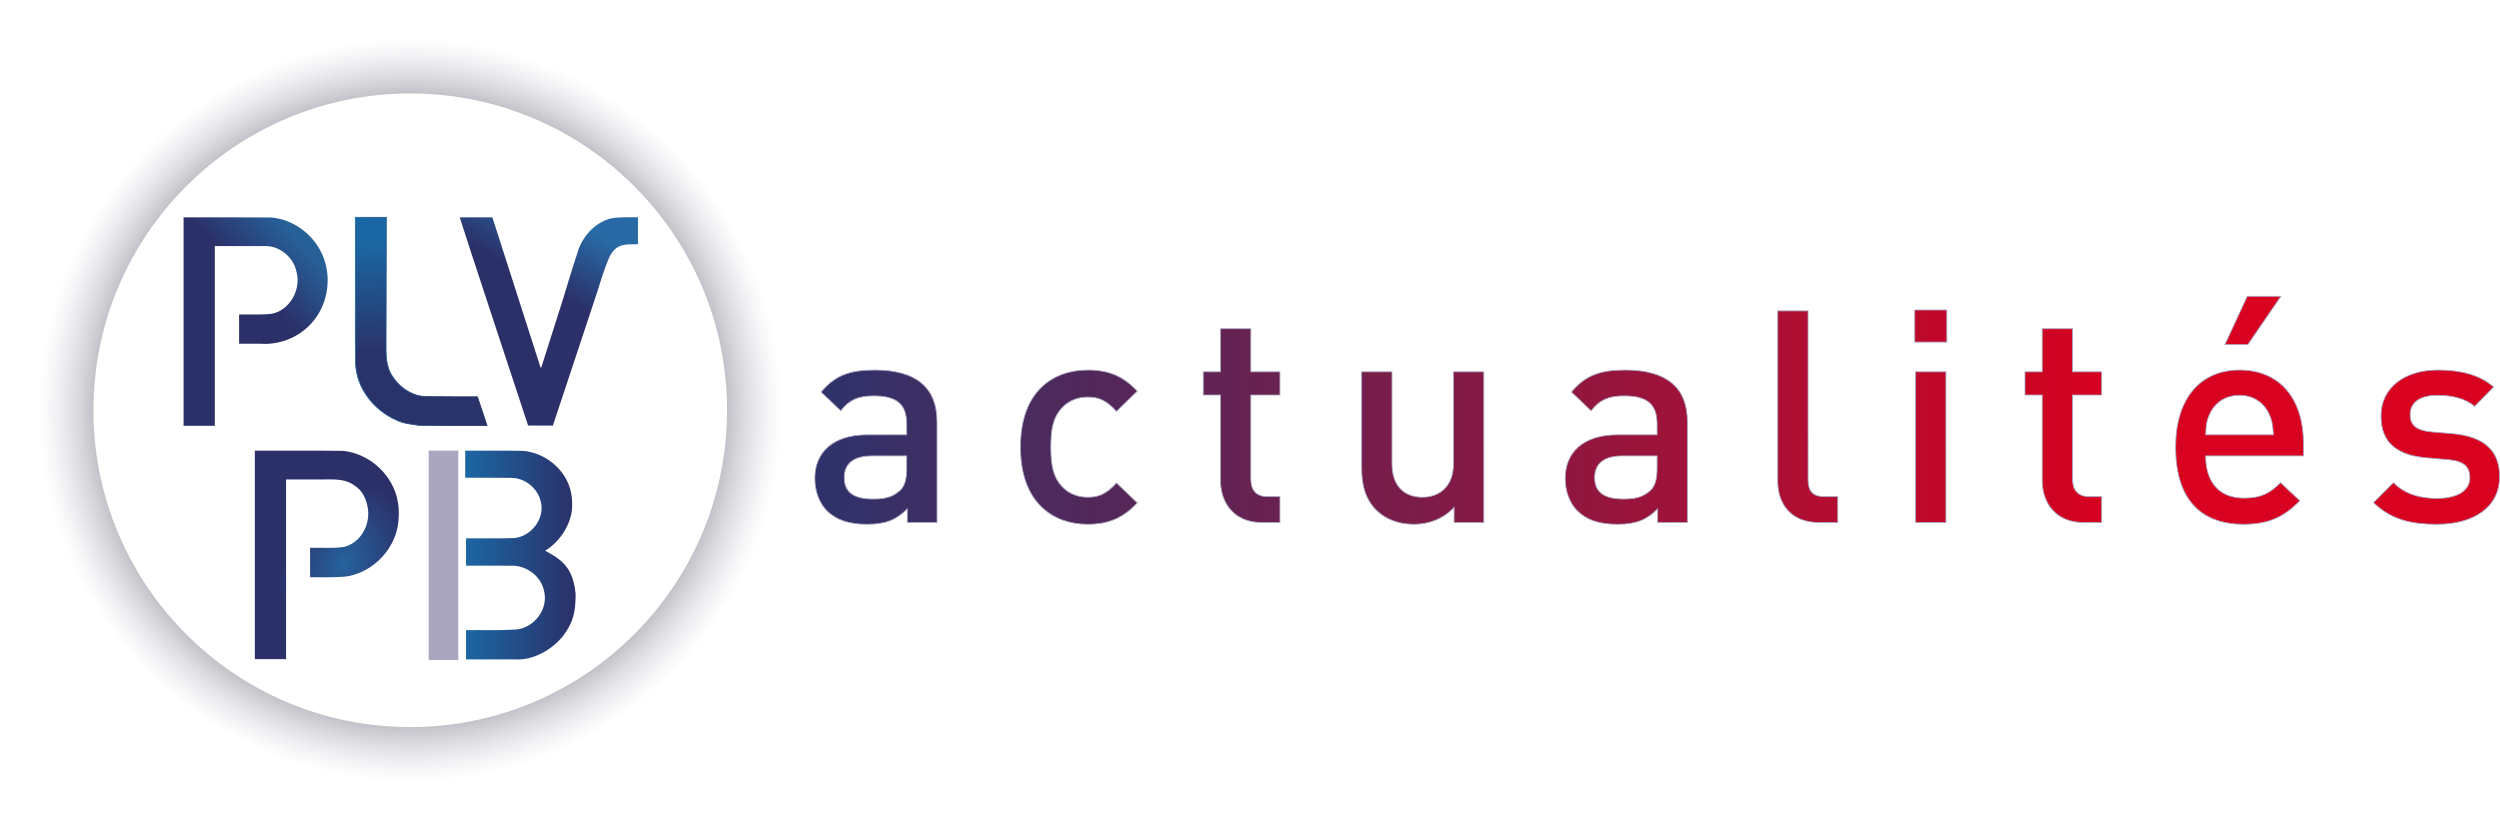
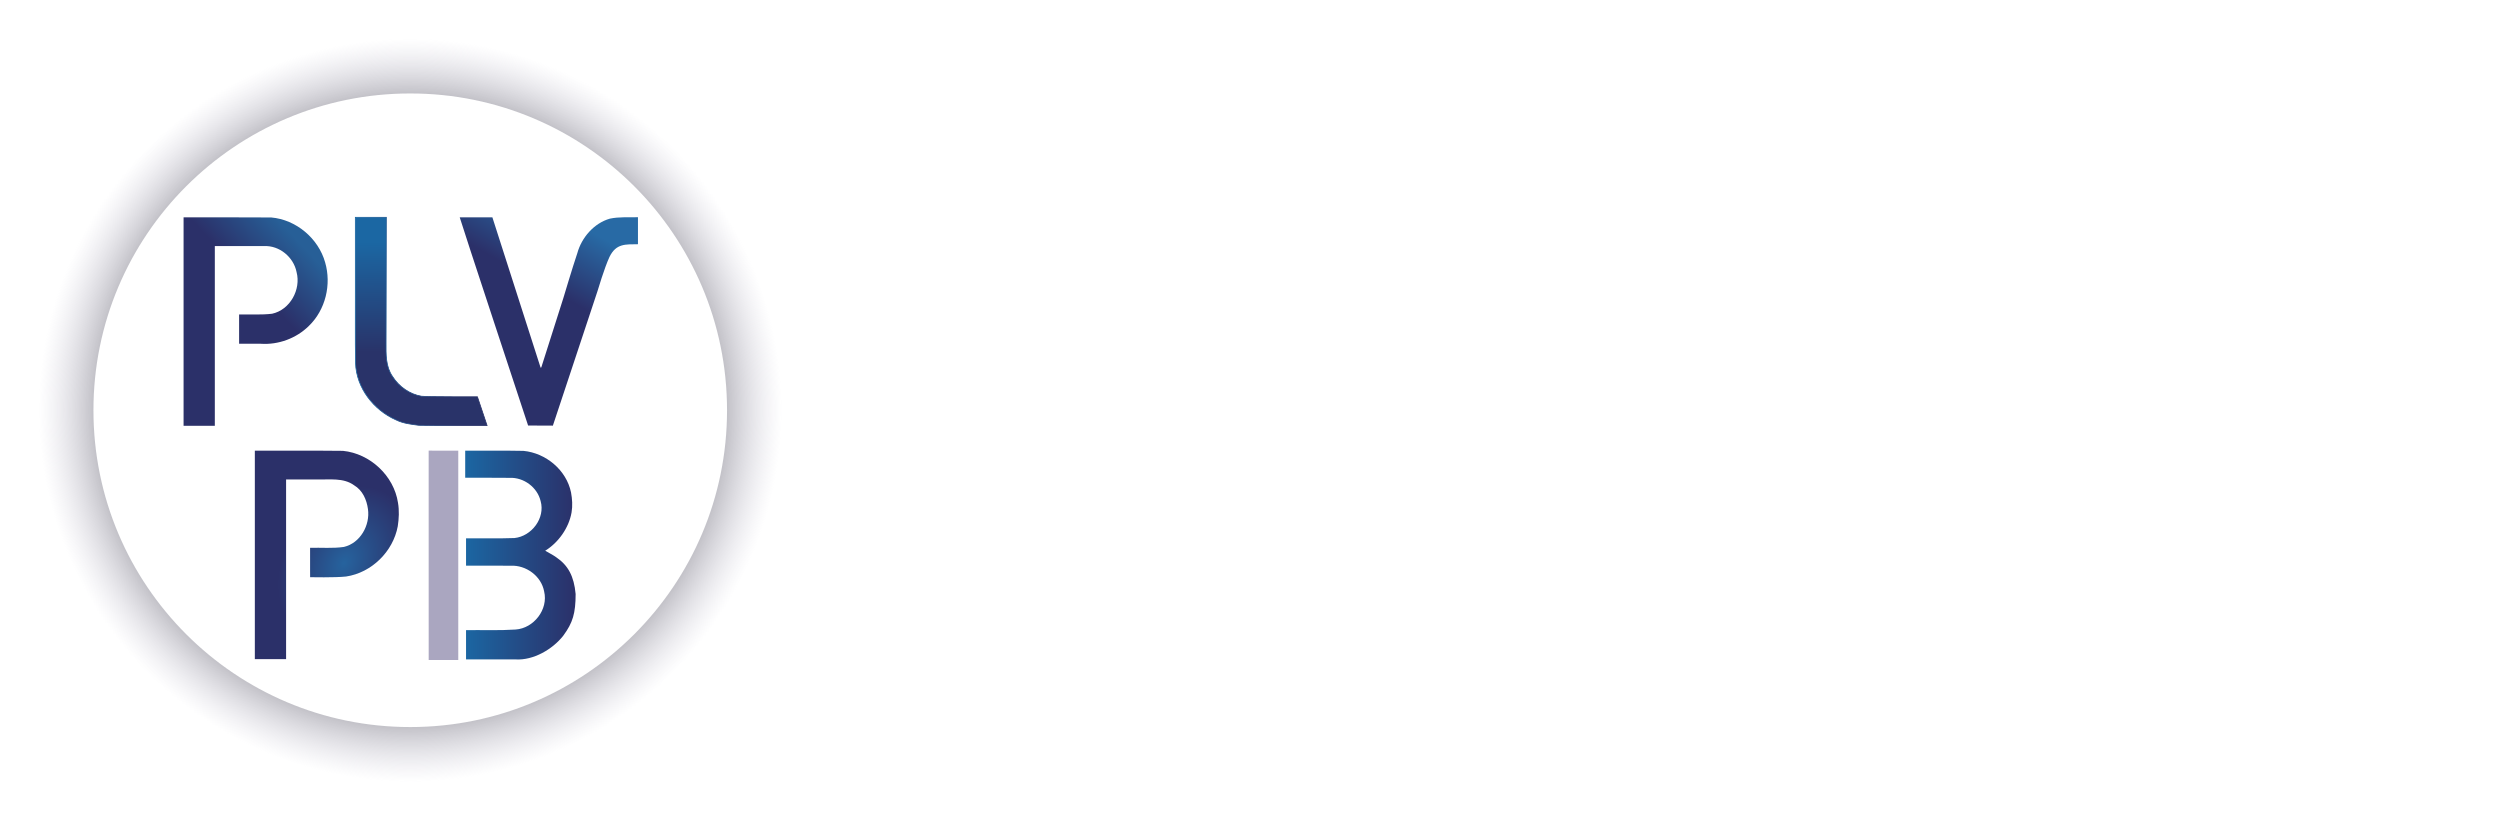
<svg xmlns="http://www.w3.org/2000/svg" xmlns:xlink="http://www.w3.org/1999/xlink" width="1867.809mm" height="613.086mm" viewBox="0 0 1867.81 613.086" version="1.1" id="svg1" xml:space="preserve">
  <title id="title1">Logo du PLVPB - Association Culturelle &amp; Sportive - Lyon</title>
  <defs id="defs1">
    <linearGradient id="linearGradient65">
      <stop style="stop-color:#000000;stop-opacity:1;" offset="0.626" id="stop66" />
      <stop style="stop-color:#aaa6c0;stop-opacity:0;" offset="1" id="stop67" />
    </linearGradient>
    <linearGradient id="linearGradient58">
      <stop style="stop-color:#aaa6c0;stop-opacity:0;" offset="0" id="stop57" />
      <stop style="stop-color:#aaa6c0;stop-opacity:0;" offset="1" id="stop58" />
    </linearGradient>
    <linearGradient id="linearGradient27" gradientTransform="scale(0.728,1.373)" x1="1163.801" y1="618.146" x2="1308.57" y2="618.146" gradientUnits="userSpaceOnUse">
      <stop style="stop-color:#1b67a3;stop-opacity:1;" offset="0" id="stop26" />
      <stop style="stop-color:#2b3069;stop-opacity:1;" offset="1" id="stop27" />
    </linearGradient>
    <linearGradient id="linearGradient3">
      <stop style="stop-color:#aaa6c0;stop-opacity:0;" offset="0" id="stop3" />
      <stop style="stop-color:#aaa6c0;stop-opacity:0;" offset="1" id="stop4" />
    </linearGradient>
    <linearGradient id="linearGradient10">
      <stop style="stop-color:#2b3069;stop-opacity:1;" offset="0.576" id="stop10" />
      <stop style="stop-color:#275f97;stop-opacity:1;" offset="1" id="stop11" />
    </linearGradient>
    <linearGradient id="linearGradient6">
      <stop style="stop-color:#1b67a3;stop-opacity:1;" offset="0" id="stop7" />
      <stop style="stop-color:#293369;stop-opacity:1;" offset="0.806" id="stop6" />
    </linearGradient>
    <linearGradient id="linearGradient219">
      <stop style="stop-color:#2b3069;stop-opacity:1;" offset="0" id="stop220" />
      <stop style="stop-color:#286aa5;stop-opacity:1;" offset="1" id="stop221" />
    </linearGradient>
    <linearGradient id="linearGradient222">
      <stop style="stop-color:#26639e;stop-opacity:1;" offset="0" id="stop223" />
      <stop style="stop-color:#2b3069;stop-opacity:1;" offset="1" id="stop222" />
    </linearGradient>
    <linearGradient id="linearGradient8-5" gradientTransform="scale(0.797,1.255)" x1="447.303" y1="676.217" x2="605.2" y2="676.217" gradientUnits="userSpaceOnUse">
      <stop style="stop-color:#1b67a3;stop-opacity:1;" offset="0" id="stop7-2" />
      <stop style="stop-color:#293369;stop-opacity:1;" offset="0.806" id="stop8-2" />
    </linearGradient>
    <linearGradient id="linearGradient12-3" gradientTransform="scale(0.832,1.202)" x1="779.34" y1="705.901" x2="944.384" y2="705.901" gradientUnits="userSpaceOnUse">
      <stop style="stop-color:#aaa6c0;stop-opacity:0;" offset="0" id="stop9" />
      <stop style="stop-color:#aaa6c0;stop-opacity:0;" offset="1" id="stop12" />
    </linearGradient>
    <linearGradient id="linearGradient14" gradientTransform="scale(0.38,2.63)" x1="2137.964" y1="322.721" x2="2213.74" y2="322.721" gradientUnits="userSpaceOnUse">
      <stop style="stop-color:#aaa6c0;stop-opacity:0;" offset="0" id="stop13" />
      <stop style="stop-color:#aaa6c0;stop-opacity:0;" offset="1" id="stop14" />
    </linearGradient>
    <radialGradient xlink:href="#linearGradient222" id="radialGradient478-0" cx="739.984" cy="766.553" fx="739.984" fy="766.553" r="68.637" gradientTransform="matrix(0.592,-0.966,0.698,0.428,-239.951,1342.375)" gradientUnits="userSpaceOnUse" />
    <linearGradient xlink:href="#linearGradient10" id="linearGradient15" gradientUnits="userSpaceOnUse" gradientTransform="translate(0.512,207.875)" x1="215.222" y1="776.757" x2="317.432" y2="680.179" spreadMethod="pad" />
    <linearGradient xlink:href="#linearGradient3" id="linearGradient16" gradientUnits="userSpaceOnUse" x1="193.578" y1="948.195" x2="952.766" y2="948.195" />
    <linearGradient xlink:href="#linearGradient6" id="linearGradient17" gradientUnits="userSpaceOnUse" gradientTransform="translate(0.512,207.875)" x1="373.251" y1="664.678" x2="374.787" y2="794.042" />
    <linearGradient xlink:href="#linearGradient219" id="linearGradient18" gradientUnits="userSpaceOnUse" gradientTransform="translate(0.512,207.875)" x1="563.429" y1="722.451" x2="596.564" y2="664.082" />
    <linearGradient xlink:href="#linearGradient3" id="linearGradient19" gradientUnits="userSpaceOnUse" x1="193.578" y1="948.195" x2="952.766" y2="948.195" />
    <linearGradient xlink:href="#linearGradient3" id="linearGradient22" gradientUnits="userSpaceOnUse" x1="193.578" y1="948.195" x2="952.766" y2="948.195" />
    <linearGradient xlink:href="#linearGradient3" id="linearGradient23" gradientUnits="userSpaceOnUse" x1="193.578" y1="948.195" x2="952.766" y2="948.195" />
    <linearGradient xlink:href="#linearGradient27" id="linearGradient24" gradientUnits="userSpaceOnUse" gradientTransform="scale(0.728,1.373)" x1="1163.801" y1="618.146" x2="1308.57" y2="618.146" />
    <linearGradient xlink:href="#linearGradient58" id="linearGradient25" gradientUnits="userSpaceOnUse" x1="193.578" y1="948.195" x2="952.766" y2="948.195" />
    <linearGradient xlink:href="#linearGradient3" id="linearGradient26" gradientUnits="userSpaceOnUse" x1="193.578" y1="948.195" x2="952.766" y2="948.195" />
    <radialGradient xlink:href="#linearGradient65" id="radialGradient67" cx="333.255" cy="234.555" fx="333.255" fy="234.555" r="302.727" gradientUnits="userSpaceOnUse" gradientTransform="matrix(1.164,0,0,1.164,-54.695,-36.304)" />
    <linearGradient xlink:href="#linearGradient6495-2" id="linearGradient6496-5" x1="407.442" y1="-112.443" x2="1487.946" y2="-112.443" gradientUnits="userSpaceOnUse" gradientTransform="matrix(1.259,0,0,1.259,118.183,528.219)" />
    <linearGradient id="linearGradient6495-2">
      <stop style="stop-color:#2b3069;stop-opacity:0.989;" offset="0" id="stop6496-2" />
      <stop style="stop-color:#d8001e;stop-opacity:0.995;" offset="0.717" id="stop6495-6" />
    </linearGradient>
  </defs>
  <g id="layer1" transform="translate(-24.958,90.538)">
    <g id="g33" transform="matrix(0.788,0,0,0.788,68.9,29.451)">
      <g id="g2" transform="translate(122.146,57.534)">
        <g id="layer2-9" style="stroke:url(#linearGradient23)" transform="translate(-197.811,-852.769)">
          <g id="g15" style="stroke:url(#linearGradient22)">
            <path id="Sélection #5-8" fill="none" stroke="#000000" stroke-width="0.75" d="m 193.953,849.041 c 27.707,0.072 55.423,-0.144 83.125,0.109 23.6,2.044 44.704,19.831 51.094,42.596 6.127,20.937 0.406,44.974 -15.408,60.22 -11.897,11.803 -28.918,18.061 -45.616,16.931 -6.848,0 -13.695,0 -20.543,0 0,-9.26 0,-18.521 0,-27.781 10.416,-0.206 20.925,0.539 31.259,-0.689 17.055,-3.675 27.61,-22.979 23.211,-39.555 -2.823,-14.138 -16.245,-25.305 -30.819,-24.589 -15.556,0.016 -31.113,0.01 -46.67,0.011 0,56.797 0,113.594 0,170.392 -9.878,0 -19.756,0 -29.633,0 0,-65.881 0,-131.762 0,-197.644 z" style="display:inline;mix-blend-mode:normal;fill:url(#linearGradient15);stroke:url(#linearGradient16)" />
            <path id="Sélection #4-6" fill="none" stroke="#000000" stroke-width="0.75" d="m 356.816,849.041 h 29.369 c 0,0 -0.281,118.639 -0.265,118.814 -0.064,10.998 -0.387,22.787 6.251,32.238 6.036,9.509 16.165,16.689 27.305,18.558 6.749,0.645 53.074,0.522 53.074,0.522 0,0 6.079,18.165 9.149,27.247 -21.583,-0.139 -43.187,0.285 -64.757,-0.224 -7.328,-0.97 -14.755,-1.748 -21.499,-5.099 -21.202,-9.271 -37.748,-30.37 -38.444,-53.925 -0.425,-22.623 -0.063,-45.273 -0.183,-67.906 z" style="display:inline;fill:url(#linearGradient17);stroke:url(#linearGradient8-5)" />
            <path id="Sélection #3-5" fill="none" stroke="#000000" stroke-width="0.75" d="m 455.793,849.041 h 30.956 c 0,0 -0.077,-0.241 45.712,142.528 l 0.66,-0.255 20.942,-65.833 c 0,0 8.666,-29.064 13.252,-42.598 4.004,-14.649 15.748,-28.305 30.815,-32.611 8.761,-1.855 17.809,-1.136 26.64,-1.352 v 25.598 c -11.71,0.208 -20.68,-0.944 -27.013,12.097 -4.793,10.224 -11.312,32.277 -11.312,32.277 l -42.347,127.631 -23.483,-0.102 c 0,0 -64.739,-195.95 -64.823,-197.379 z" style="display:inline;fill:url(#linearGradient18);fill-opacity:1;stroke:url(#linearGradient19)" />
          </g>
        </g>
        <g id="layer1-7" transform="translate(0,-3.175)">
          <g id="g1" style="stroke:url(#linearGradient26)" transform="translate(-584.923,-628.357)">
            <path id="Sélection #2" fill="none" stroke="#000000" stroke-width="0.75" d="m 648.63,849.041 c 27.861,0.096 55.734,-0.193 83.588,0.148 25.702,2.585 48.257,23.574 52.135,49.208 1.276,7.363 0.923,14.956 -0.215,22.312 -4.438,24.012 -24.808,44.03 -49.033,47.638 -10.441,1.14 -34.056,0.641 -34.056,0.641 0,0 0.029,-6.193 -0.032,-6.363 v -21.509 c 10.68,-0.288 21.464,0.72 32.054,-0.821 15.537,-3.679 24.993,-20.567 22.815,-35.875 -1.203,-8.914 -5.126,-17.839 -13.163,-22.601 -10.171,-7.366 -23.056,-5.147 -34.827,-5.526 h -29.633 v 170.392 h -29.633 z" style="display:inline;fill:url(#radialGradient478-0);stroke:url(#linearGradient12-3)" />
            <path id="Sélection #1-6" fill="none" stroke="#000000" stroke-width="0.75" d="m 848.085,849.041 c 18.417,0.111 36.851,-0.225 55.258,0.175 21.298,2.048 40.702,18.197 45.076,39.387 1.143,6.209 1.591,12.721 0.509,18.96 -2.52,14.626 -12.48,28.639 -24.987,36.322 3.243,1.94 7.574,4.075 10.627,6.338 11.148,7.627 16.656,17.84 18.218,34.699 -0.042,18.246 -2.624,27.176 -11.704,39.5 -10.289,13.143 -28.545,23.502 -45.047,22.526 h -47.154 v -27.781 c 15.663,-0.188 31.359,0.471 46.993,-0.561 17.264,-1.182 31.189,-19.075 27.058,-36.117 -2.699,-14.631 -17.161,-25.135 -31.788,-24.378 -14.084,-0.146 -28.176,-0.021 -42.263,-0.063 v -25.929 c 15.31,-0.155 30.648,0.322 45.939,-0.261 16.264,-1.705 29.298,-18.885 24.792,-34.987 -3.092,-13.112 -16.014,-22.672 -29.421,-22.077 -14.029,-0.209 -28.069,-0.031 -42.103,-0.09 v -25.665 z" style="display:inline;fill:url(#linearGradient24);stroke:url(#linearGradient25)" />
            <path id="Sélection" fill="none" stroke="#000000" stroke-width="0.75" d="m 813.463,1047.479 -0.022,-198.504 28.068,0.067 v 198.437 z" style="display:inline;opacity:1;fill:#aaa6c0;fill-opacity:1;stroke:url(#linearGradient14)" />
          </g>
        </g>
      </g>
      <circle style="fill:none;stroke:url(#radialGradient67);stroke-width:88.584;stroke-dasharray:none;paint-order:markers fill stroke" id="path27" cx="333.195" cy="236.706" r="344.659" />
    </g>
-     <path style="font-weight:500;font-size:222.031px;line-height:0;font-family:'DIN Pro';-inkscape-font-specification:'DIN Pro Medium';letter-spacing:33.305px;fill:url(#linearGradient6496-5);fill-rule:evenodd;stroke:#aaa6c0;stroke-width:0.633" d="m 725.011,299.822 v -75.269 c 0,-25.312 -15.32,-38.633 -46.404,-38.633 -18.873,0 -29.752,3.997 -40.188,16.43 l 14.654,13.988 c 6.439,-7.993 12.656,-11.102 24.645,-11.102 17.762,0 24.645,6.661 24.645,21.093 v 7.993 h -29.53 c -25.978,0 -39.077,13.544 -39.077,32.417 0,9.547 3.108,18.207 8.881,24.201 6.883,6.883 16.208,10.213 30.196,10.213 13.988,0 21.759,-3.33 29.974,-11.546 v 10.213 z m -22.647,-40.632 c 0,7.993 -1.332,13.322 -4.885,16.652 -5.995,5.551 -12.434,6.439 -20.427,6.439 -14.876,0 -21.315,-5.551 -21.315,-15.986 0,-10.435 6.883,-16.208 20.649,-16.208 h 25.978 z m 172.296,25.978 -15.542,-14.876 c -7.105,7.771 -12.656,10.657 -21.537,10.657 -8.659,0 -15.986,-3.553 -20.871,-9.991 -4.885,-6.217 -6.661,-14.432 -6.661,-27.532 0,-13.1 1.776,-21.093 6.661,-27.31 4.885,-6.439 12.212,-9.991 20.871,-9.991 8.881,0 14.432,2.886 21.537,10.657 l 15.542,-15.098 c -10.657,-11.324 -21.537,-15.764 -37.079,-15.764 -25.312,0 -50.179,15.32 -50.179,57.506 0,42.186 24.867,57.728 50.179,57.728 15.542,0 26.422,-4.663 37.079,-15.986 z m 106.575,14.654 v -19.317 h -9.325 c -8.437,0 -12.434,-4.885 -12.434,-13.1 v -62.835 h 21.759 v -17.318 h -21.759 v -32.194 h -22.647 v 32.194 h -12.878 v 17.318 h 12.878 v 63.945 c 0,16.208 9.769,31.306 30.862,31.306 z m 152.313,0 V 187.253 h -22.647 v 68.608 c 0,17.318 -10.658,25.09 -23.313,25.09 -12.656,0 -22.647,-7.549 -22.647,-25.09 v -68.608 h -22.647 v 71.938 c 0,12.656 2.664,23.313 11.324,31.75 6.661,6.439 16.208,10.213 27.754,10.213 11.324,0 22.203,-4.219 29.974,-12.656 v 11.324 z m 152.091,0 v -75.269 c 0,-25.312 -15.32,-38.633 -46.404,-38.633 -18.873,0 -29.752,3.997 -40.188,16.43 l 14.654,13.988 c 6.439,-7.993 12.656,-11.102 24.645,-11.102 17.762,0 24.645,6.661 24.645,21.093 v 7.993 h -29.53 c -25.978,0 -39.077,13.544 -39.077,32.417 0,9.547 3.108,18.207 8.881,24.201 6.883,6.883 16.208,10.213 30.196,10.213 13.988,0 21.759,-3.33 29.974,-11.546 v 10.213 z m -22.647,-40.632 c 0,7.993 -1.332,13.322 -4.885,16.652 -5.995,5.551 -12.434,6.439 -20.427,6.439 -14.876,0 -21.315,-5.551 -21.315,-15.986 0,-10.435 6.883,-16.208 20.649,-16.208 h 25.978 z m 134.995,40.632 v -19.317 h -9.991 c -9.103,0 -12.212,-4.441 -12.212,-13.1 V 141.736 h -22.647 v 127.002 c 0,16.652 9.325,31.084 30.862,31.084 z m 80.819,0 V 187.253 h -22.647 v 112.57 z m 0.666,-134.773 v -23.979 h -23.979 v 23.979 z m 115.678,134.773 v -19.317 h -9.325 c -8.437,0 -12.434,-4.885 -12.434,-13.1 v -62.835 h 21.759 v -17.318 h -21.759 v -32.194 h -22.647 v 32.194 h -12.878 v 17.318 h 12.878 v 63.945 c 0,16.208 9.769,31.306 30.862,31.306 z m 150.759,-49.735 v -9.547 c 0,-32.861 -17.541,-54.62 -47.737,-54.62 -28.864,0 -47.737,20.871 -47.737,57.506 0,42.852 22.425,57.728 50.623,57.728 19.761,0 30.64,-5.995 42.186,-17.54 l -14.432,-13.544 c -7.993,7.993 -14.654,11.546 -27.31,11.546 -18.651,0 -28.642,-11.99 -28.642,-31.528 z m -22.425,-15.764 h -50.623 c 0.222,-6.883 0.666,-10.435 2.886,-15.32 3.775,-8.437 11.546,-14.21 22.425,-14.21 10.658,0 18.429,5.773 22.203,14.21 2.22,4.885 2.664,8.437 3.108,15.32 z m 5.551,-103.466 h -25.09 l -16.652,35.969 h 17.096 z m 163.415,134.551 c 0,-19.761 -12.212,-29.974 -35.525,-31.972 l -15.764,-1.332 c -11.102,-1.11 -15.542,-5.107 -15.542,-12.878 0,-8.659 6.661,-14.432 20.427,-14.432 10.658,0 20.649,2.22 27.754,8.215 l 14.21,-14.432 c -10.435,-9.103 -24.645,-12.656 -41.742,-12.656 -23.535,0 -42.408,12.212 -42.408,34.415 0,19.761 11.99,29.086 33.305,31.084 l 17.985,1.554 c 10.88,1.11 15.098,5.551 15.098,13.322 0,10.657 -10.657,15.542 -24.645,15.542 -11.101,0 -23.313,-2.442 -32.416,-11.768 l -14.876,14.876 c 13.322,13.1 28.864,16.208 47.293,16.208 26.866,0 46.849,-12.212 46.849,-35.747 z" id="text2-3" aria-label="actualités" />
  </g>
</svg>